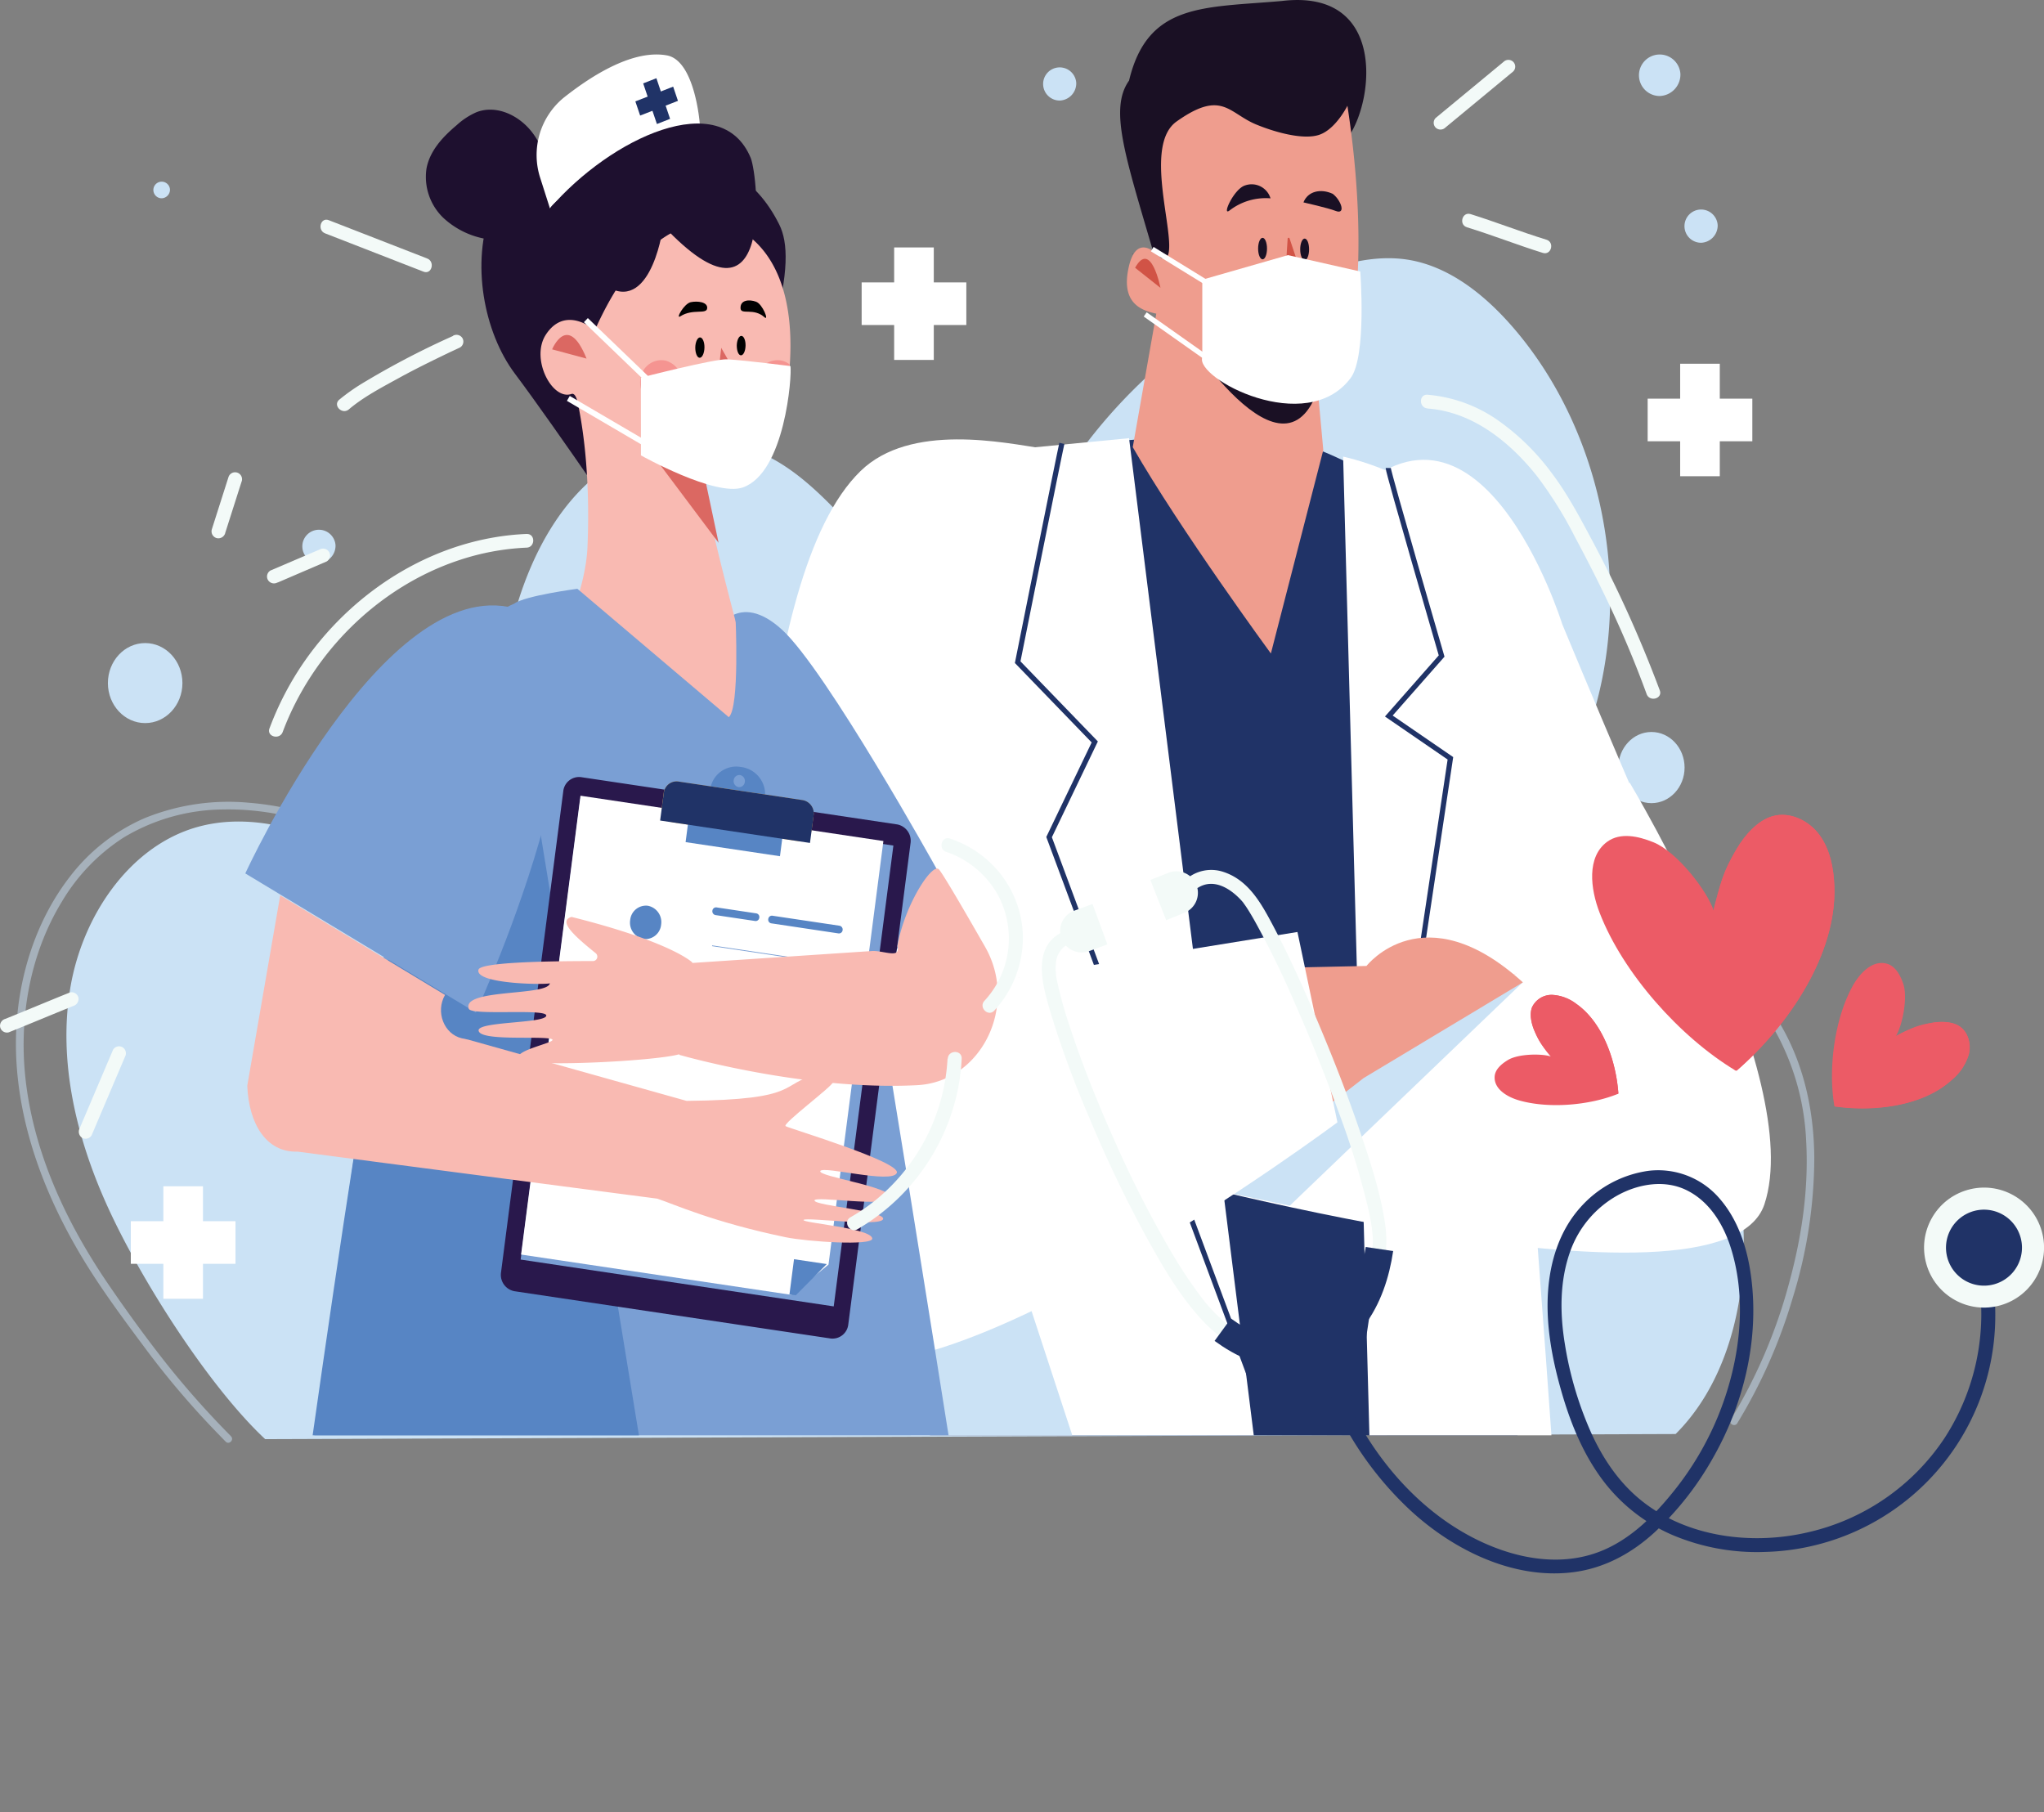
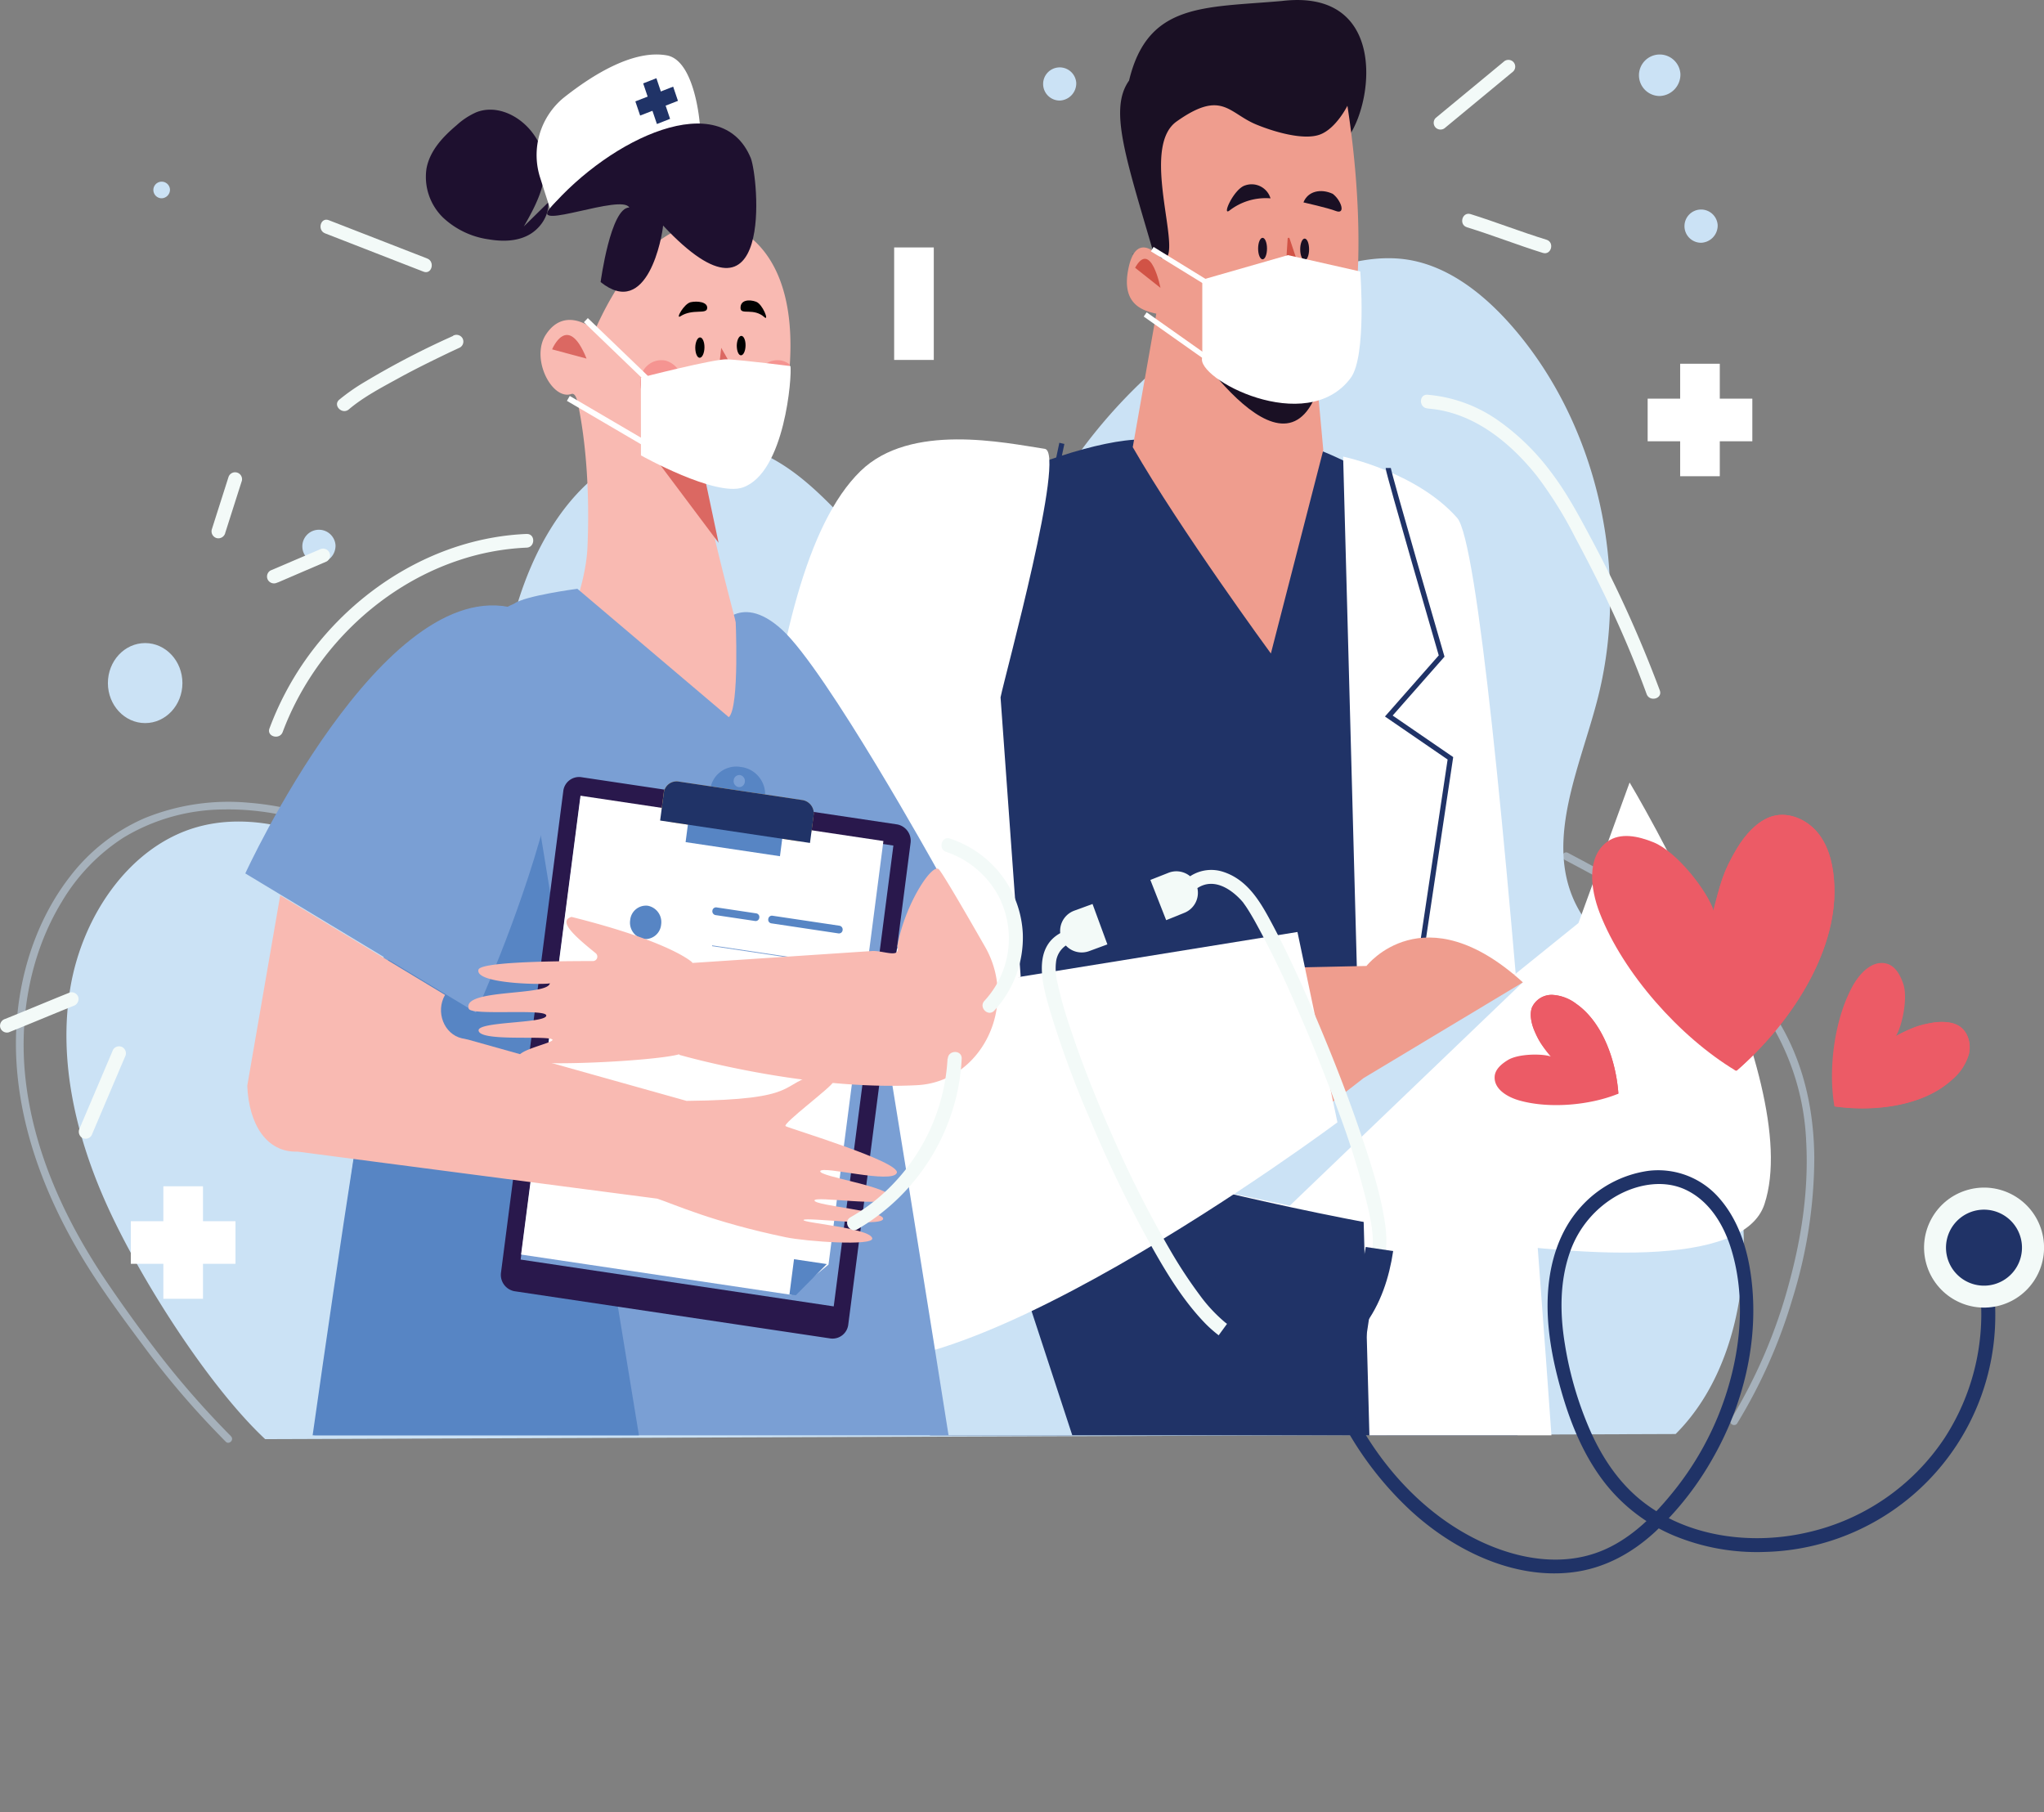
<svg xmlns="http://www.w3.org/2000/svg" viewBox="0 0 558.46 495.09">
  <rect x="0" y="0" width="558.46" height="495.09" fill="#808080" stroke="none" />
  <defs>
    <style>.cls-1,.cls-14,.cls-18,.cls-30,.cls-32,.cls-34{fill:none;}.cls-2{isolation:isolate;}.cls-11,.cls-3,.cls-6{mix-blend-mode:multiply;}.cls-4,.cls-7{mix-blend-mode:soft-light;}.cls-11,.cls-5,.cls-7{fill:#cbe2f5;}.cls-6{opacity:0.5;}.cls-8{clip-path:url(#clip-path);}.cls-9{fill:#fff;}.cls-10{fill:#203367;}.cls-12{fill:#ef9d8e;}.cls-13,.cls-16{fill:#1a1024;}.cls-14,.cls-34{stroke:#203367;}.cls-14,.cls-16,.cls-18,.cls-20,.cls-30,.cls-32,.cls-34{stroke-miterlimit:10;}.cls-14,.cls-18{stroke-width:1.41px;}.cls-15{fill:#f3786d;}.cls-16{stroke:#1a1024;stroke-width:0.83px;}.cls-17{fill:#d15346;}.cls-18,.cls-32{stroke:#fff;}.cls-19{fill:#7a9fd4;}.cls-20{fill:#1b102b;stroke:#371a4a;stroke-width:0;}.cls-21{fill:#1e102f;}.cls-22{fill:#f9bab2;}.cls-23{fill:#db6862;}.cls-24{fill:#5785c4;}.cls-25{fill:#f59491;}.cls-26{fill:#010101;}.cls-27{fill:#f4faf6;}.cls-28{fill:#29184c;}.cls-29{fill:#f0c067;}.cls-30{stroke:#7a9fd4;stroke-width:0.21px;}.cls-31{fill:#a089c0;}.cls-32{stroke-width:1.55px;}.cls-33{fill:#f3faf8;}.cls-34{stroke-width:7.58px;}.cls-35{fill:#ec5b66;}</style>
    <clipPath id="clip-path" transform="translate(-18.11 -74.39)">
      <rect class="cls-1" x="18.5" y="49.1" width="508.54" height="417.4" />
    </clipPath>
  </defs>
  <g class="cls-2">
    <g id="Layer_1" data-name="Layer 1">
      <g class="cls-3">
        <g class="cls-4">
          <path class="cls-5" d="M90.56,467.55C75,453,56.19,423.38,47.23,403.41,39,385.14,34,364.49,37.28,344.51s16.27-38.88,34.51-44.12c12.64-3.63,26.22-.52,38.25,5,9.51,4.38,20.44,10.3,29.53,5,7.61-4.44,10-14.76,11.42-23.95,2.32-15.58,3.8-31.42,8.29-46.44s12.43-29.5,24.83-37.95a43.74,43.74,0,0,1,45.13-2.3c13.37,7.31,22.5,21.09,34.27,31.07,4.74,4,10.36,7.53,16.38,7.13,10.87-.73,17.16-13,22.62-23.17,16.66-31,44.23-54.94,75.87-66,7.75-2.71,15.94-4.68,24-3.5,11.5,1.69,21.44,9.62,29.32,18.79,23.07,26.83,32,66.86,22.71,102C449.7,284,440.69,303.18,448,320c3.84,8.8,11.46,14.83,18,21.58,18.5,19.22,29.1,46.93,28.52,74.57-.38,18.43-6,37.45-18.6,50" transform="translate(-18.11 -74.39)" />
        </g>
        <g class="cls-6">
          <path class="cls-5" d="M81.26,466.79a244.24,244.24,0,0,1-17.72-19.92c-5.53-7-10.84-14.32-15.89-21.72-11.06-16.22-19.78-34.59-22.35-54.22-2.26-17.19.63-35.32,9.73-50.24a52.87,52.87,0,0,1,16.83-17.48,53.52,53.52,0,0,1,27.35-7.68c20.85-.42,40.06,9,57.85,18.86,2.31,1.28,4.6,2.57,6.9,3.86a1,1,0,0,0,1-1.77c-18.32-10.31-37.47-21.1-58.85-22.79a60.7,60.7,0,0,0-28.56,4.24,51.55,51.55,0,0,0-20.3,15.9c-10.59,13.63-15.35,31.54-14.74,48.65.72,20.15,8.28,39.48,18.7,56.53,5.1,8.33,11,16.23,16.82,24.05a232.6,232.6,0,0,0,16.4,19.61c1.76,1.88,3.55,3.73,5.35,5.57.92.94,2.37-.51,1.45-1.45Z" transform="translate(-18.11 -74.39)" />
        </g>
        <g class="cls-6">
          <path class="cls-5" d="M445.46,309.21c20.73,10.92,42.79,23.4,55.78,43.64a68,68,0,0,1,10.35,33.29c.71,12.74-1.13,25.56-4.42,37.85A142.5,142.5,0,0,1,491,462.2c-.7,1.12,1.07,2.15,1.77,1a143.25,143.25,0,0,0,15.11-34.12,130.43,130.43,0,0,0,5.93-38.46c-.1-12.19-2.55-24.24-8.47-35-5.84-10.57-14.43-19.35-23.91-26.71-9.65-7.5-20.23-13.68-31-19.44l-3.93-2.09c-1.17-.61-2.2,1.16-1,1.77Z" transform="translate(-18.11 -74.39)" />
        </g>
        <path class="cls-7" d="M134.65,276.79c0-6.71-5.06-12.15-11.31-12.15S112,270.08,112,276.79s5.06,12.15,11.3,12.15S134.65,283.5,134.65,276.79Z" transform="translate(-18.11 -74.39)" />
        <path class="cls-7" d="M109.78,223.33a4.54,4.54,0,1,0-4.53,4.86A4.71,4.71,0,0,0,109.78,223.33Z" transform="translate(-18.11 -74.39)" />
        <ellipse class="cls-7" cx="39.66" cy="186.61" rx="10.18" ry="10.93" />
-         <ellipse class="cls-7" cx="451.21" cy="209.69" rx="9.05" ry="9.72" />
        <path class="cls-7" d="M312.16,97a4.53,4.53,0,1,0-4.52,4.86A4.7,4.7,0,0,0,312.16,97Z" transform="translate(-18.11 -74.39)" />
        <path class="cls-7" d="M477.23,94.54a5.67,5.67,0,1,0-5.65,6.08A5.87,5.87,0,0,0,477.23,94.54Z" transform="translate(-18.11 -74.39)" />
        <path class="cls-7" d="M487.41,135.85a4.54,4.54,0,1,0-4.52,4.86A4.71,4.71,0,0,0,487.41,135.85Z" transform="translate(-18.11 -74.39)" />
        <path class="cls-7" d="M64.55,126.13a2.27,2.27,0,1,0-2.26,2.43A2.35,2.35,0,0,0,64.55,126.13Z" transform="translate(-18.11 -74.39)" />
      </g>
      <g class="cls-8">
-         <path class="cls-9" d="M384.52,212.82,410,351.92l71-25.39c-2.42-.44-36.05-81.61-36.05-81.61S422,171,384.52,212.82Z" transform="translate(-18.11 -74.39)" />
        <path class="cls-10" d="M412.54,215.06c-47.81-27.38-41.13-20.68-82.41-20.62-22.45,0-82.26,27.13-90.12,49.73-7.38,21.25-1.77,57.69-2.78,61.22l23.84-7.74,12.65,192.07,159.4-7.16s-3.43-142-4.14-174.93C428.93,305.68,415.59,216.81,412.54,215.06Z" transform="translate(-18.11 -74.39)" />
-         <polygon class="cls-9" points="308.48 119.71 352.93 475.09 249.2 474.25 247.64 125.58 308.48 119.71" />
        <path class="cls-9" d="M385.08,199.13l9.36,348.67,53-.84s-20.12-318.49-31.19-331.07S385.08,199.13,385.08,199.13Z" transform="translate(-18.11 -74.39)" />
        <polygon class="cls-11" points="242.96 239.56 320.17 475.09 249.2 474.25 242.96 239.56" />
        <path class="cls-12" d="M376.13,158.76l3.53,38.58-14.32,55.58s-24.68-33.66-37.74-56.37l6.78-38.46Z" transform="translate(-18.11 -74.39)" />
        <path class="cls-13" d="M337.38,159s28,47.63,39.49,25c3.31-6.5,9-28.62,9-28.62s-48.76,1.35-49,1.66" transform="translate(-18.11 -74.39)" />
        <path class="cls-14" d="M308.23,195.51c-.78,3.35-12.07,59.78-12.07,59.78l21.06,21.79-12.48,26,58.94,158.32" transform="translate(-18.11 -74.39)" />
        <path class="cls-14" d="M397.4,202.24c0,1.26,14.59,51.37,14.59,51.37L397.56,270l16.83,11.55L386.9,464.94" transform="translate(-18.11 -74.39)" />
        <path class="cls-12" d="M477.61,321.81s31.61,45.54,20.14,80.26-171.59-8.59-171.59-8.59l80.93-51.88,25-1.12,20.5-8.22Z" transform="translate(-18.11 -74.39)" />
        <path class="cls-9" d="M463.35,288.16s48.3,80.5,36.84,115.21-174-9.89-174-9.89l80.93-51.88,25-1.12,17.25-13.92Z" transform="translate(-18.11 -74.39)" />
        <polygon class="cls-11" points="318.5 322.25 372.29 289.39 416.08 268.32 352.39 329.38 318.5 322.25" />
        <path class="cls-12" d="M390.62,368.94s-119.83,95.9-153.39,63.36c-29.17-49.27-4.1-170-4.1-170L292.64,285s-.88,58.15,2.95,56.64,95.87-3.36,95.87-3.36,15.63-20.16,42.73,4.48Z" transform="translate(-18.11 -74.39)" />
        <path class="cls-15" d="M322.06,413.92c-24.19,3.24-53.72-3.15-66.55-27.87-8.06-15.52-8.23-35.22-7.2-52.47,1.19-20,4.8-39.65,6.63-59.55a5.92,5.92,0,0,1,1.1-3l-22.91-8.74s-25.07,120.77,4.1,170c16.62,16.12,54.4.73,88.3-18.91C324.37,413.58,323.22,413.77,322.06,413.92Z" transform="translate(-18.11 -74.39)" />
        <path class="cls-9" d="M215,386c9.63-49.65,8.34-153.79,38.21-182.91,13.69-13.34,39.43-7.73,50.36-6.08,5.92.9-10.82,61.61-12.09,67.89l5.5,76.3Z" transform="translate(-18.11 -74.39)" />
        <path class="cls-13" d="M386.84,111.3c6.87-10.51,9.55-40-18.51-36.64-21.24,1.88-36.64.41-41.74,21.75-5.71,8-.64,21.76,7.44,49.66l-6.64-2.36,11,6.19.64-1.31-.85-.48L349.06,111c1.41-1,5.76-1.09,10.5,2.78s15.07,1.46,19.4-.34c2.08-.87,3.93-3.14,5.22-5.09C386.06,106.89,385.67,113.75,386.84,111.3ZM331,143.68a11.48,11.48,0,0,1,4.78,3.09l-2.38-1.35Z" transform="translate(-18.11 -74.39)" />
        <path class="cls-16" d="M385.32,106.77" transform="translate(-18.11 -74.39)" />
        <path class="cls-12" d="M337.24,144.05a1.31,1.31,0,0,1-2.19.54c-2.37-2.44-7.09-5.79-8.78,3.94-2.3,13.21,10.83,10.93,11.87,12.71,2.13,3.61,4.71,9.62,13.72,16.49,4.68,3.56,15.48,7.17,27.56,3,8.81-3.05,13.2-36.08,6.83-77.45,0,0-3.09,6.26-7.54,7.88s-12.5-.74-17.4-2.77c-7.57-3.14-9.36-9.58-21.72-.82C330.37,114.09,339.3,138.32,337.24,144.05Z" transform="translate(-18.11 -74.39)" />
        <path class="cls-17" d="M328.24,147.54l6.93,5.49S332.58,139.75,328.24,147.54Z" transform="translate(-18.11 -74.39)" />
        <path class="cls-13" d="M354.05,131.89c-2.25,1.73,1.17-5.93,4.26-6.85a5.38,5.38,0,0,1,6.93,3.54A16.09,16.09,0,0,0,354.05,131.89Z" transform="translate(-18.11 -74.39)" />
        <path class="cls-13" d="M383,132c2.9,1.15,1.58-2.87-.76-4.66-3.29-1.52-6.82-.71-8,2.34C374.2,129.67,381.08,131.23,383,132Z" transform="translate(-18.11 -74.39)" />
        <path class="cls-17" d="M370.45,139.54,374,150.17a.32.32,0,0,1-.24.43l-4.24.28a.31.31,0,0,1-.3-.34l.7-10.91A.27.27,0,0,1,370.45,139.54Z" transform="translate(-18.11 -74.39)" />
        <path class="cls-13" d="M364.28,142.3c0,1.62-.54,2.94-1.21,2.94s-1.22-1.32-1.22-2.94.55-2.94,1.22-2.94S364.28,140.67,364.28,142.3Z" transform="translate(-18.11 -74.39)" />
        <path class="cls-13" d="M375.78,142.51c0,1.62-.54,2.94-1.21,2.94s-1.22-1.32-1.22-2.94.54-2.94,1.22-2.94S375.78,140.88,375.78,142.51Z" transform="translate(-18.11 -74.39)" />
        <path class="cls-9" d="M378.09,154.76s-14.44.4-16.39.2c0,0,5.65,9,10.46,8.65S378.09,154.76,378.09,154.76Z" transform="translate(-18.11 -74.39)" />
        <path class="cls-9" d="M346.6,172V150.8l23.4-6.71,19.76,4.47s1.79,23.13-2.6,29.06C375.07,193.93,344.52,177.7,346.6,172Z" transform="translate(-18.11 -74.39)" />
        <line class="cls-18" x1="314.81" y1="68.06" x2="334.73" y2="80.32" />
        <line class="cls-18" x1="331.09" y1="98.75" x2="312.89" y2="85.9" />
        <path class="cls-9" d="M297,341.22,372.6,329l10.92,52S271.2,464.82,240,443c-14.52-10.14-22.61-57-21.83-67S297,341.22,297,341.22Z" transform="translate(-18.11 -74.39)" />
        <path class="cls-19" d="M213.8,246.83s5.9-11.47,18-.39,42.24,65.36,42.24,65.36l-29.35,59.32Z" transform="translate(-18.11 -74.39)" />
        <path class="cls-20" d="M156,269.77" transform="translate(-18.11 -74.39)" />
-         <path class="cls-21" d="M194.34,227.23l35-62.5c4.38-15.93,4.12-24.09,1.68-29-6.68-13.34-16.3-17-29.3-20.52-57.14-15.41-60,38.62-42.9,61.3C169.61,190.85,194.34,227.23,194.34,227.23Z" transform="translate(-18.11 -74.39)" />
        <path class="cls-21" d="M161.24,136.24c3.35-5.83,6.84-12.46,5.41-19.13a16.72,16.72,0,0,0-2.73-6c-3.58-5.07-10-8.22-15.6-6.08a19.61,19.61,0,0,0-5.4,3.52c-3.7,3.12-7.36,6.92-8.28,11.87a15.51,15.51,0,0,0,4.54,13.43,22.82,22.82,0,0,0,12.52,5.94c3.56.59,7.33.58,10.58-1.06s5.85-5.22,5.65-9.07" transform="translate(-18.11 -74.39)" />
        <path class="cls-22" d="M181.22,163.32a1,1,0,0,1-1.56.52c-2.31-1.56-8.19-4.54-12.43,2s1.73,18,7,16.18c1.14-.39,1.66,1.9,1.91,3.23.79,4.08,3.37,17.37,2.48,38.61-.5,11.62-7,25.14-7,25.14s49.28,61.78,49.28,1.93c0,0-9.9-36.49-11.11-47.34,4.38-1,21.33,4.83,24-28,2.46-30-11.4-37.6-15.85-39.47C214.26,134.53,196.22,130.8,181.22,163.32Z" transform="translate(-18.11 -74.39)" />
        <polygon class="cls-23" points="192.29 129.19 180.38 127.02 196.33 148.29 192.29 129.19" />
        <path class="cls-19" d="M136.45,258.31s10-13.76,22.13-19c3-2.2,17.28-4.07,17.28-4.07l41.37,35.07c3-2.57,1.84-27.32,1.84-27.32-.79,2.23,27.81,39.76,31.81,61.21,3.78,20.26,42,257.3,42,265.25L90.65,563.54S128.09,285.58,136.45,258.31Z" transform="translate(-18.11 -74.39)" />
        <path class="cls-24" d="M160.51,269.84l48.57,296.92L90.24,563.08s24.23-182.83,34-226.87C139.22,268.69,160.17,286.61,160.51,269.84Z" transform="translate(-18.11 -74.39)" />
        <path class="cls-23" d="M178.37,172.36c-5.18-12.87-9.41-2.53-9.41-2.53Z" transform="translate(-18.11 -74.39)" />
        <path class="cls-25" d="M200,172.92a6.16,6.16,0,0,1,4.31,7.34,5.72,5.72,0,0,1-6.83,4.63,6.16,6.16,0,0,1-4.31-7.34A5.71,5.71,0,0,1,200,172.92Z" transform="translate(-18.11 -74.39)" />
        <path class="cls-25" d="M232.64,184.59a5.29,5.29,0,0,1-3.41.3,6.16,6.16,0,0,1-4.31-7.34,5.72,5.72,0,0,1,6.83-4.63,5.46,5.46,0,0,1,2.07,1A60.85,60.85,0,0,1,232.64,184.59Z" transform="translate(-18.11 -74.39)" />
        <path class="cls-9" d="M221.5,181l-12.38-.19s3,6.44,6.6,5.83S221.5,181,221.5,181Z" transform="translate(-18.11 -74.39)" />
        <path class="cls-23" d="M215.16,169.41l-1,8.82,4.22,0a1.1,1.1,0,0,0,.88-1.63Z" transform="translate(-18.11 -74.39)" />
        <path class="cls-26" d="M204,160.8c-1.42.91,1-3.48,2.84-3.86s4.6-.07,4.49,1.62C211.22,160.42,207.42,158.6,204,160.8Z" transform="translate(-18.11 -74.39)" />
        <path class="cls-26" d="M227,161.07c1.28,1.12-.5-3.58-2.31-4.25s-4.39-.56-4.25,1.83C220.6,160.51,224,158.38,227,161.07Z" transform="translate(-18.11 -74.39)" />
        <path class="cls-26" d="M208.07,169.32c0,1.53.5,2.79,1.19,2.81s1.28-1.21,1.32-2.74-.5-2.8-1.19-2.82S208.1,167.78,208.07,169.32Z" transform="translate(-18.11 -74.39)" />
        <path class="cls-26" d="M219.41,168.78c0,1.46.47,2.67,1.14,2.68s1.22-1.15,1.26-2.62-.48-2.67-1.14-2.69S219.44,167.31,219.41,168.78Z" transform="translate(-18.11 -74.39)" />
        <path class="cls-9" d="M168.38,131.37,165.71,123a20.27,20.27,0,0,1,6.38-21.89c7.95-6.31,19.09-13.23,28.21-11.59,7.71,1.38,9,18.65,9,18.65S171,126.08,168.38,131.37Z" transform="translate(-18.11 -74.39)" />
        <polygon class="cls-10" points="183.08 32.47 179.48 33.88 175.73 22.78 179.34 21.37 183.08 32.47" />
        <polygon class="cls-10" points="174.9 31.57 173.59 27.7 183.92 23.67 185.23 27.55 174.9 31.57" />
        <path class="cls-21" d="M168.32,131.37c-5.26,6.08,19.68-4.08,21.72-.29-5.11,0-7.83,20.37-7.83,20.37,12.87,10.27,16.84-12.61,17.07-15.44,30.57,32.61,26-13.4,23.95-18.45C215.14,98,185,112,168.32,131.37Z" transform="translate(-18.11 -74.39)" />
        <path class="cls-19" d="M85.13,313l63,38s46.36-100.92,10.47-110.45S85.13,313,85.13,313Z" transform="translate(-18.11 -74.39)" />
        <rect class="cls-27" x="158" y="241.89" width="26.28" height="11.08" />
        <path class="cls-19" d="M123.8,481.34l48.62.53.29,30.81c.11,12.24-9.33,22.1-20.71,21.62l-9.91-.41c-10.94-.46-19.49-10.31-19.16-22.07Z" transform="translate(-18.11 -74.39)" />
        <path class="cls-24" d="M222.52,481.34l48.62.53.28,30.81c.12,12.24-9.32,22.1-20.71,21.62l-9.9-.41c-10.94-.46-19.49-10.31-19.16-22.07Z" transform="translate(-18.11 -74.39)" />
        <path class="cls-24" d="M221.06,284l-.94-.14a7.18,7.18,0,0,0-8,6.48l0,.15,14.95,2.24,0-.16A7.53,7.53,0,0,0,221.06,284Zm-1.18,5.41a1.64,1.64,0,0,1-1.31-1.87,1.56,1.56,0,0,1,1.73-1.41,1.64,1.64,0,0,1,1.31,1.87A1.56,1.56,0,0,1,219.88,289.42Z" transform="translate(-18.11 -74.39)" />
        <path class="cls-28" d="M245.05,440.05l-86.41-12.92A4.54,4.54,0,0,1,155,422l17-131.39a4.34,4.34,0,0,1,4.82-3.92l86.41,12.92a4.55,4.55,0,0,1,3.65,5.18l-17,131.4A4.33,4.33,0,0,1,245.05,440.05Z" transform="translate(-18.11 -74.39)" />
        <polygon class="cls-19" points="227.79 356.89 142.25 344.1 158.55 218.21 244.09 231 227.79 356.89" />
        <path class="cls-9" d="M234.28,428.12l-73.8-11,16.23-125.35,82.76,12.38-15,115.72Z" transform="translate(-18.11 -74.39)" />
        <path class="cls-29" d="M236,304.16l-34.1-5.1a3.68,3.68,0,0,1-2.95-4.19l.5-3.82a3.51,3.51,0,0,1,3.89-3.17l34.1,5.1a3.69,3.69,0,0,1,2.95,4.19l-.5,3.82A3.5,3.5,0,0,1,236,304.16Z" transform="translate(-18.11 -74.39)" />
        <polygon class="cls-24" points="215.69 353.65 216.94 344 225.89 345.33 217.44 353.84 215.69 353.65" />
        <polygon class="cls-24" points="213.1 233.91 187.32 230.06 188.47 221.22 214.25 225.07 213.1 233.91" />
        <path class="cls-10" d="M239.41,304.67l-40.94-6.12,1-7.5a3.51,3.51,0,0,1,3.89-3.17l34.1,5.1a3.69,3.69,0,0,1,2.95,4.19Z" transform="translate(-18.11 -74.39)" />
        <path class="cls-24" d="M198.74,327a4.54,4.54,0,0,0-3.64-5.17,4.33,4.33,0,0,0-4.81,3.91,4.54,4.54,0,0,0,3.64,5.17A4.34,4.34,0,0,0,198.74,327Z" transform="translate(-18.11 -74.39)" />
        <ellipse class="cls-24" cx="172.98" cy="280.55" rx="4.26" ry="4.58" />
        <path class="cls-24" d="M224.45,326l-10.86-1.62a1.05,1.05,0,0,1-.84-1.19h0a1,1,0,0,1,1.11-.91l10.86,1.63a1,1,0,0,1,.84,1.19h0A1,1,0,0,1,224.45,326Z" transform="translate(-18.11 -74.39)" />
        <path class="cls-24" d="M247.22,329.39l-18.36-2.75a1,1,0,0,1-.84-1.19h0a1,1,0,0,1,1.11-.9l18.36,2.74a1.05,1.05,0,0,1,.84,1.19h0A1,1,0,0,1,247.22,329.39Z" transform="translate(-18.11 -74.39)" />
        <line class="cls-30" x1="194.56" y1="258.37" x2="227.65" y2="263.32" />
        <line class="cls-30" x1="193.75" y1="264.66" x2="226.83" y2="269.6" />
        <path class="cls-9" d="M190.64,361.8l-13.13-2a.62.62,0,0,1-.5-.7v0a.59.59,0,0,1,.65-.54l13.14,2a.61.61,0,0,1,.49.7v0A.59.59,0,0,1,190.64,361.8Z" transform="translate(-18.11 -74.39)" />
        <path class="cls-31" d="M214.33,378.63l-8.25-1.23a.49.49,0,0,1-.39-.57l0-.29a.46.46,0,0,1,.52-.42l8.24,1.23a.5.5,0,0,1,.4.56l0,.29A.47.47,0,0,1,214.33,378.63Z" transform="translate(-18.11 -74.39)" />
        <path class="cls-31" d="M213.69,383.52l-8.24-1.24a.48.48,0,0,1-.39-.56l0-.29a.49.49,0,0,1,.53-.43l8.24,1.24a.48.48,0,0,1,.39.56l0,.29A.49.49,0,0,1,213.69,383.52Z" transform="translate(-18.11 -74.39)" />
        <path class="cls-9" d="M189.83,368.08l-13.14-2a.61.61,0,0,1-.49-.7v-.05a.59.59,0,0,1,.66-.53l13.14,2a.63.63,0,0,1,.49.71v0A.58.58,0,0,1,189.83,368.08Z" transform="translate(-18.11 -74.39)" />
        <path class="cls-9" d="M226.94,373.66l-8.16-1.22a.5.5,0,0,1-.4-.56l0-.29a.47.47,0,0,1,.52-.43l8.17,1.22a.49.49,0,0,1,.39.56l0,.3A.46.46,0,0,1,226.94,373.66Z" transform="translate(-18.11 -74.39)" />
        <path class="cls-9" d="M189,374.37l-13.14-2a.62.62,0,0,1-.5-.7v0a.59.59,0,0,1,.65-.54l13.14,2a.62.62,0,0,1,.5.7v0A.58.58,0,0,1,189,374.37Z" transform="translate(-18.11 -74.39)" />
        <path class="cls-9" d="M188.2,380.65l-13.13-2a.62.62,0,0,1-.5-.7v-.05a.58.58,0,0,1,.65-.53l13.14,2a.62.62,0,0,1,.49.71v0A.59.59,0,0,1,188.2,380.65Z" transform="translate(-18.11 -74.39)" />
        <path class="cls-22" d="M197.7,401.85c4.56,1.51,15.16,6.4,35.07,10.54,5.73,1.19,24,2.45,23.66.31-.45-2.85-19.58-4.26-18.76-5.05s21.12,2,21.72-.23-18.53-3.62-18.75-5.05,20.18,2.05,20.67-.87-19.8-5.69-19.08-7.19,19.46,3.55,20.89.55-29.32-12.17-30.36-12.81,12.85-10.89,13-12.1c.13-1.42-4.07-2.12-4.07-2.12-11.07,2.61-4,7-36,7.31L146,358.4c-.6-.11-1.16-.23-1.68-.35-4.93-1.13-7.27-7.25-4.62-11.86h0L94.67,319l-9,52c.43,10.6,5.31,18.28,13.71,18Z" transform="translate(-18.11 -74.39)" />
        <path class="cls-9" d="M193.21,177.55s20.09-5.17,23.59-5c5.28.31,17.28,1.85,17.28,1.85.43,2.61-1.48,29.1-13,33.15-7.51,2.64-27.85-8.75-27.85-8.75Z" transform="translate(-18.11 -74.39)" />
        <line class="cls-32" x1="160.07" y1="87.46" x2="179.84" y2="106.48" />
        <line class="cls-32" x1="155.28" y1="108.84" x2="181.12" y2="123.98" />
        <path class="cls-22" d="M159.76,363.71c-1.51-2.62,12.25-4.79,8.74-5.55s-19.41.68-19.63-2.26c-.19-2.48,18-1.89,18.49-4s-20.45.05-21.17-1.93c-2-5.57,21.78-3.37,22.16-7,.32.48-20.66.44-19.51-3.68.53-1.89,16.33-2.35,31.36-2.35a1.21,1.21,0,0,0,.67-2.14c-5.09-4.15-10.64-8.76-6.61-9.92,27.38,6.85,33,12.44,33,12.44l0,.14,49.37-3.28c3.21,0,7.63,2.12,6.67-1.31,1.93-11.28,9.61-23,11.36-20.95,1.19,1.39,6.72,10.86,12.6,21.14,9.2,16.09-1,36.9-18.6,37.79-30.88,1.59-64.94-8.29-64.94-8.29v-.16C196.7,364.36,161.12,366.08,159.76,363.71Z" transform="translate(-18.11 -74.39)" />
      </g>
      <path class="cls-33" d="M106.93,138.14l23.53,9.16,3.37,1.31c2.24.87,3.21-2.74,1-3.6l-23.53-9.16-3.37-1.31c-2.24-.87-3.21,2.74-1,3.6Z" transform="translate(-18.11 -74.39)" />
      <path class="cls-33" d="M141.86,166.18A226.42,226.42,0,0,0,118,178.58a55.32,55.32,0,0,0-7.2,5c-1.83,1.56.81,4.19,2.63,2.64,4-3.4,9-6,13.6-8.53s9.16-4.75,13.83-7l2.93-1.37a1.88,1.88,0,0,0,.67-2.55,1.91,1.91,0,0,0-2.55-.67Z" transform="translate(-18.11 -74.39)" />
      <path class="cls-33" d="M413,109.25l16.24-13.43,2.31-1.91a1.86,1.86,0,0,0,0-2.63,1.89,1.89,0,0,0-2.63,0l-16.25,13.43-2.31,1.91a1.88,1.88,0,0,0,0,2.63,1.9,1.9,0,0,0,2.64,0Z" transform="translate(-18.11 -74.39)" />
      <path class="cls-33" d="M418.9,136.48c7,2.15,13.77,4.83,20.74,7,2.3.71,3.28-2.89,1-3.6-7-2.15-13.77-4.82-20.74-7-2.3-.71-3.28,2.89-1,3.59Z" transform="translate(-18.11 -74.39)" />
      <path class="cls-33" d="M162,220.26c-24.34,1-46.76,14.89-60.58,34.63a83.13,83.13,0,0,0-9.68,18.49c-.84,2.25,2.76,3.22,3.6,1,8.11-21.65,26.13-39.62,48.15-46.94A67.49,67.49,0,0,1,162,224c2.39-.1,2.41-3.83,0-3.73Z" transform="translate(-18.11 -74.39)" />
      <path class="cls-33" d="M408.19,186c12.25.9,22.39,9.1,29.78,18.36a109.81,109.81,0,0,1,10.46,16.76c3.45,6.43,6.76,12.93,9.85,19.53Q463.65,252.09,468,264c.82,2.24,4.43,1.27,3.6-1a340.27,340.27,0,0,0-19.15-42.22c-3.25-6.1-6.53-12.15-10.75-17.65a63.7,63.7,0,0,0-14-13.69,39.19,39.19,0,0,0-19.57-7.21c-2.39-.17-2.38,3.56,0,3.73Z" transform="translate(-18.11 -74.39)" />
      <rect class="cls-9" x="459.05" y="99.37" width="10.83" height="30.73" />
      <rect class="cls-9" x="476.75" y="174.83" width="11.64" height="28.6" transform="translate(653.6 -367.84) rotate(90)" />
      <rect class="cls-9" x="244.3" y="67.6" width="10.83" height="30.73" />
-       <rect class="cls-9" x="262" y="143.06" width="11.64" height="28.6" transform="translate(407.08 -184.85) rotate(90)" />
      <rect class="cls-9" x="44.63" y="324.08" width="10.83" height="30.73" />
      <rect class="cls-9" x="62.33" y="399.54" width="11.64" height="28.6" transform="translate(463.88 271.29) rotate(90)" />
      <path class="cls-33" d="M307.93,329.24c-8.06,4.33-4.8,14.94-2.77,21.82a275.55,275.55,0,0,0,10.73,29.05,344.89,344.89,0,0,0,15.34,32.05c4.58,8.32,9.55,16.95,16.21,23.81a35.41,35.41,0,0,0,14.91,9,23.67,23.67,0,0,0,21.37-4c6.34-4.82,10.19-12,12.07-19.67a30.31,30.31,0,0,0,.88-11.63c-1.15-8.7-3.94-17.22-6.75-25.5-3.56-10.52-7.62-20.87-11.95-31.09-3.71-8.76-7.61-17.48-12.07-25.88-3.18-6-6.66-12.37-13.55-14.62a10.5,10.5,0,0,0-8.77,1c-2.08,1.26-.18,4.54,1.92,3.28,4.26-2.59,8.77.25,11.74,3.48.16.17.3.35.46.52.36.37-.26-.38,0,0s.64.89.94,1.34c.76,1.15,1.46,2.34,2.14,3.53a245.45,245.45,0,0,1,11.15,22.82q6.36,14.4,11.75,29.2a220.07,220.07,0,0,1,8.19,26.55c.38,1.69.72,3.38,1,5.09l.09.6c-.05-.34,0,0,0,.15,0,.37.09.74.12,1.11.06.65.11,1.3.12,1.95a24.22,24.22,0,0,1-.71,5.61,38.23,38.23,0,0,1-3.87,10.72c-3.38,6.11-9,11.09-16,12.41a20.35,20.35,0,0,1-10.83-1.21,31.33,31.33,0,0,1-5.17-2.53c-.81-.48-1.6-1-2.37-1.52l-1.05-.75-.25-.18c.14.1.16.12,0,0a41.84,41.84,0,0,1-7.07-7.58,126.84,126.84,0,0,1-7.76-11.75,295.58,295.58,0,0,1-15.25-29.88c-4.34-9.67-8.35-19.5-11.76-29.54-1.28-3.73-2.48-7.5-3.43-11.33-.28-1.12-.53-2.25-.78-3.37-.06-.28-.11-.56-.16-.84a6.47,6.47,0,0,1-.12-1,13.88,13.88,0,0,1,0-3.09,6.29,6.29,0,0,1,3.23-5c2.15-1.16.24-4.43-1.91-3.28Z" transform="translate(-18.11 -74.39)" />
      <path class="cls-34" d="M352.19,437.65c5.32,3.88,11.65,6.85,18.22,6.52,6.8-.34,13.12-4.3,17.27-9.7S394,422.36,395,415.61" transform="translate(-18.11 -74.39)" />
      <path class="cls-10" d="M377.25,443.26A91.92,91.92,0,0,0,403.45,487c11.69,10.8,28.11,18.94,44.39,16.91,8.62-1.08,16.11-5.17,22.44-11a84,84,0,0,0,15.93-20.38c8.41-14.84,12.58-32.31,10.34-49.32-1-7.64-3.43-15.37-8.54-21.3a22.09,22.09,0,0,0-19.46-7.67,30.48,30.48,0,0,0-18.72,10.08c-5.67,6.36-8.24,14.73-8.78,23.12-.58,9.07,1.14,18.22,3.62,26.91,2.34,8.23,5.59,16.38,10.59,23.38a47.06,47.06,0,0,0,19.91,16.05,59.24,59.24,0,0,0,25.19,4.58,64.57,64.57,0,0,0,62.9-64.45,64,64,0,0,0-1.1-12.28c-.44-2.4-4.09-1.38-3.65,1a62.21,62.21,0,0,1-9.13,44.65A61,61,0,0,1,512.07,493c-15.24,3.56-32.9,1.39-45.4-8.59-6.27-5-10.77-11.75-14-19a96.63,96.63,0,0,1-7-23.79c-1.37-8.33-1.45-17.1,1.38-25.15a28.44,28.44,0,0,1,13.15-15.6c5.52-3,12.43-4.22,18.33-1.52,6.49,3,10.39,9.36,12.47,15.93,4.71,14.91,2.31,31.84-3.52,46.08A83.09,83.09,0,0,1,475.22,482c-5.09,6.31-11.09,12.33-18.59,15.67-14.11,6.28-30.48,1.11-42.62-7.09-13.13-8.87-23.34-22.52-29.34-37.09a88.62,88.62,0,0,1-3.76-11.23c-.62-2.36-4.28-1.36-3.66,1Z" transform="translate(-18.11 -74.39)" />
      <circle class="cls-33" cx="560.18" cy="415.24" r="16.39" transform="translate(-110.51 95.17) rotate(-15.92)" />
      <path class="cls-10" d="M570.05,418.43A10.38,10.38,0,1,0,557,425.12,10.37,10.37,0,0,0,570.05,418.43Z" transform="translate(-18.11 -74.39)" />
      <path class="cls-33" d="M320.67,332.39l-5,1.84a5.89,5.89,0,0,1-7.55-3.5h0a5.88,5.88,0,0,1,3.49-7.55l5-1.83Z" transform="translate(-18.11 -74.39)" />
      <path class="cls-33" d="M332.41,314.78l4.95-1.95a5.88,5.88,0,0,1,7.63,3.31h0a5.88,5.88,0,0,1-3.31,7.63l-4.95,2Z" transform="translate(-18.11 -74.39)" />
      <path class="cls-35" d="M492.29,366.85c-15.17-9.12-30.76-26.59-37.13-43.1-2.53-6.55-3.59-15.28,2.08-19.41,3.6-2.61,8.47-1.53,12.6.14,6.65,2.68,14.88,13.61,16.46,18.64,2-7.48,2.19-10,6.49-17.12,2.13-3.53,5.57-7.43,9.53-8.6,4.72-1.4,10,1.14,12.9,5.1s3.89,9.05,4.07,14c.67,18.63-12.54,38.07-26.67,50.37" transform="translate(-18.11 -74.39)" />
      <g class="cls-3">
        <path class="cls-35" d="M519.29,316.48c-.18-4.93-1.15-10-4.07-14s-8.18-6.5-12.9-5.1c-4,1.17-7.4,5.07-9.53,8.6-3.83,6.31-5,11-6.49,16.79,1.53,15.32,4,28.64,5.77,43.93l.22.13h.33C506.75,354.55,520,335.11,519.29,316.48Z" transform="translate(-18.11 -74.39)" />
      </g>
      <path class="cls-35" d="M519.29,376.5c-1.72-10.08,0-23.48,4.86-32.49,1.92-3.57,5.34-7.33,9.28-6.4,2.5.59,3.86,3.13,4.69,5.56,1.33,3.92-.35,11.64-2,14.23,4-1.95,5.22-2.82,9.94-3.62,2.35-.39,5.35-.36,7.35.93,2.4,1.54,3.26,4.79,2.63,7.57a14.29,14.29,0,0,1-4.58,7c-7.9,7.32-21.38,8.87-32.09,7.32" transform="translate(-18.11 -74.39)" />
      <g class="cls-3">
        <path class="cls-35" d="M551.5,369.32a14.29,14.29,0,0,0,4.58-7c.63-2.78-.23-6-2.63-7.57-2-1.29-5-1.32-7.35-.93a31.56,31.56,0,0,0-9.79,3.49c-6.13,6.44-11,12.53-17,19.08,0,0,0,.1,0,.15l.12.14C530.12,378.19,543.6,376.64,551.5,369.32Z" transform="translate(-18.11 -74.39)" />
      </g>
      <path class="cls-35" d="M460.19,373.21c-7.79,3.16-18.86,4.11-26.95,1.82-3.2-.9-6.82-3-6.77-6.31,0-2.11,1.83-3.65,3.64-4.75,2.91-1.76,9.41-1.77,11.77-.94-2.28-2.89-3.19-3.69-4.66-7.34-.73-1.82-1.23-4.23-.55-6.07a5.9,5.9,0,0,1,5.61-3.44,11.84,11.84,0,0,1,6.47,2.43c7.27,5.06,10.89,15.61,11.53,24.48" transform="translate(-18.11 -74.39)" />
      <g class="cls-3">
        <path class="cls-35" d="M448.75,348.61a11.84,11.84,0,0,0-6.47-2.43,5.9,5.9,0,0,0-5.61,3.44c-.68,1.84-.18,4.25.55,6.07a26.13,26.13,0,0,0,4.53,7.25c6.25,3.78,12,6.65,18.32,10.32l.12-.05.09-.12C459.64,364.22,456,353.67,448.75,348.61Z" transform="translate(-18.11 -74.39)" />
      </g>
      <path class="cls-33" d="M79.62,220.06l4-12.55.58-1.8a1.9,1.9,0,0,0-3.66-1l-4,12.55-.57,1.8a1.92,1.92,0,0,0,1.32,2.33,1.94,1.94,0,0,0,2.34-1.32Z" transform="translate(-18.11 -74.39)" />
      <path class="cls-33" d="M94,233.52l13.35-5.74a1.91,1.91,0,0,0,.68-2.59,1.94,1.94,0,0,0-2.59-.68L92,230.25a1.91,1.91,0,0,0-.68,2.59,1.93,1.93,0,0,0,2.59.68Z" transform="translate(-18.11 -74.39)" />
      <path class="cls-33" d="M37.19,345.53c-5.92,2.37-11.78,4.86-17.69,7.23a1.94,1.94,0,0,0-1.32,2.33,1.9,1.9,0,0,0,2.33,1.32c5.91-2.36,11.77-4.85,17.68-7.22a2,2,0,0,0,1.33-2.33,1.91,1.91,0,0,0-2.33-1.33Z" transform="translate(-18.11 -74.39)" />
      <path class="cls-33" d="M49,361.17l-8,18.81-1.13,2.65a2,2,0,0,0,.68,2.6,1.91,1.91,0,0,0,2.59-.68l8-18.82,1.13-2.65a1.94,1.94,0,0,0-.68-2.59,1.9,1.9,0,0,0-2.59.68Z" transform="translate(-18.11 -74.39)" />
      <path class="cls-33" d="M276.65,307.12A25.51,25.51,0,0,1,290.82,319a25.08,25.08,0,0,1-3.74,28.8c-1.65,1.78,1,4.47,2.69,2.68a29.42,29.42,0,0,0,7.79-21.05,28.59,28.59,0,0,0-9.26-19.7,29.15,29.15,0,0,0-10.64-6.25c-2.32-.77-3.32,2.89-1,3.65Z" transform="translate(-18.11 -74.39)" />
      <path class="cls-33" d="M277,363.57A53.67,53.67,0,0,1,259.92,400a50.84,50.84,0,0,1-9.44,6.93c-2.12,1.21-.21,4.49,1.91,3.27a57.55,57.55,0,0,0,26.47-34.22,55.12,55.12,0,0,0,2-12.37c.12-2.44-3.68-2.43-3.79,0Z" transform="translate(-18.11 -74.39)" />
    </g>
  </g>
</svg>